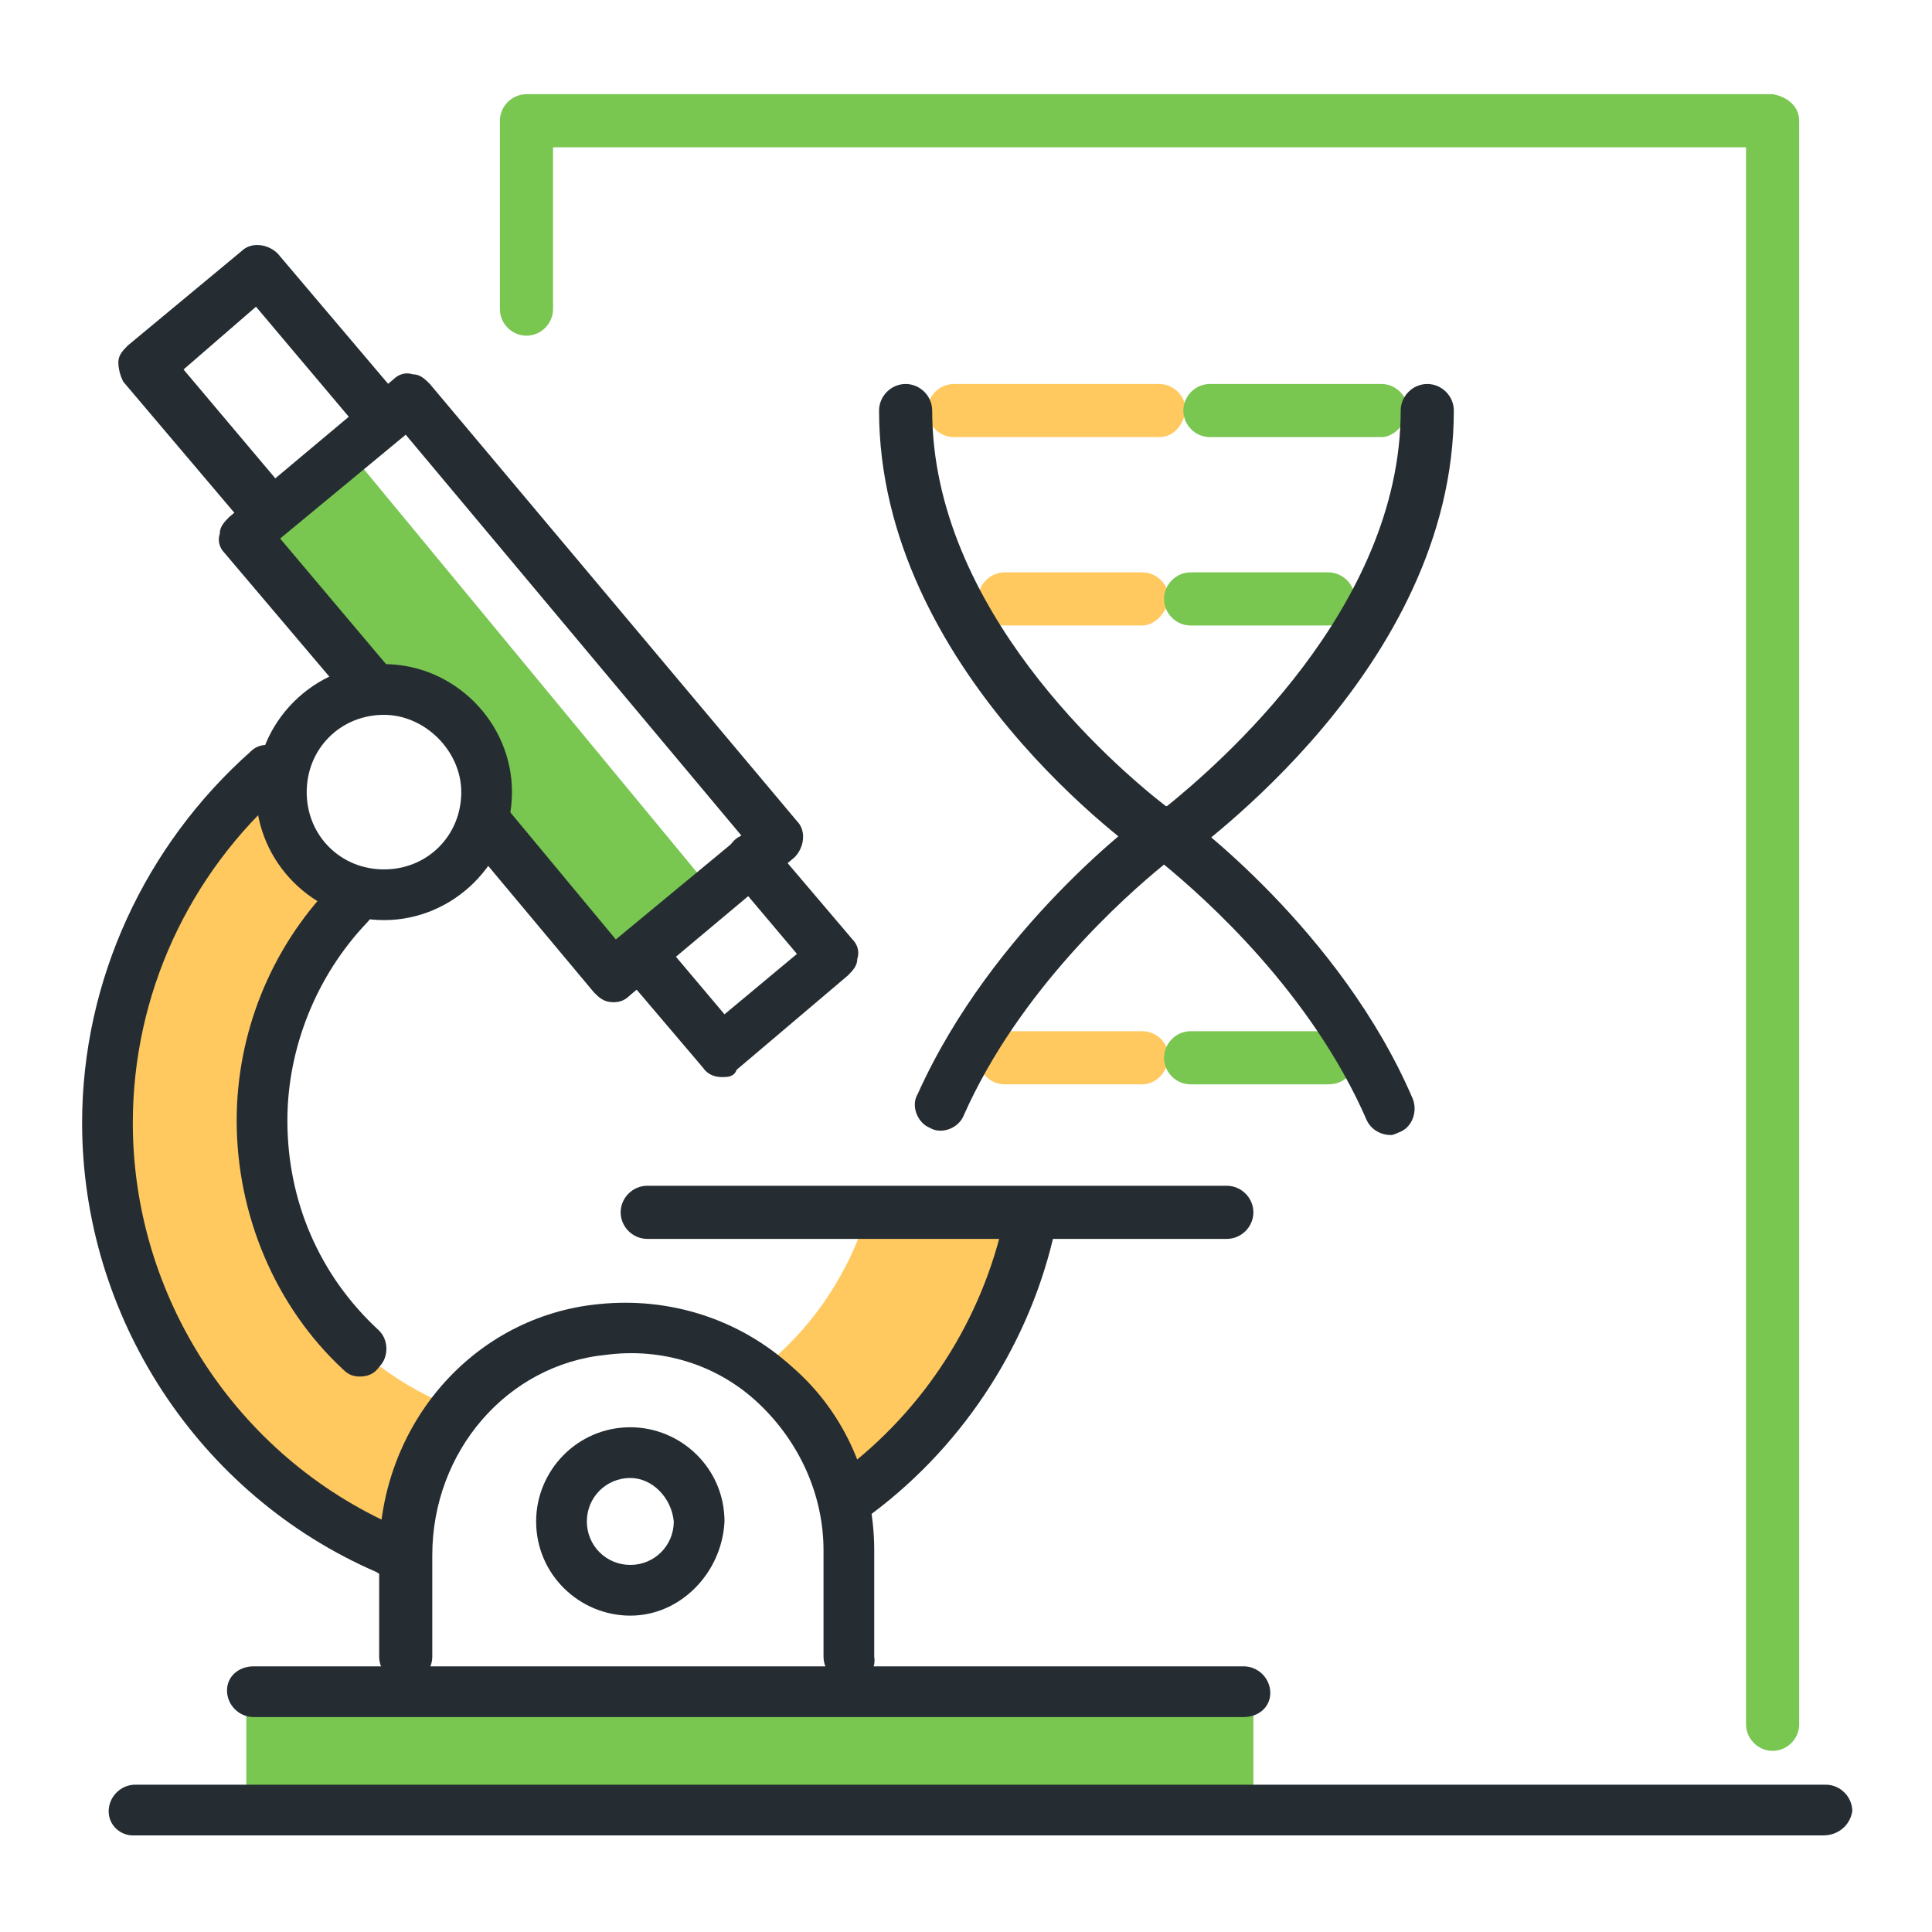
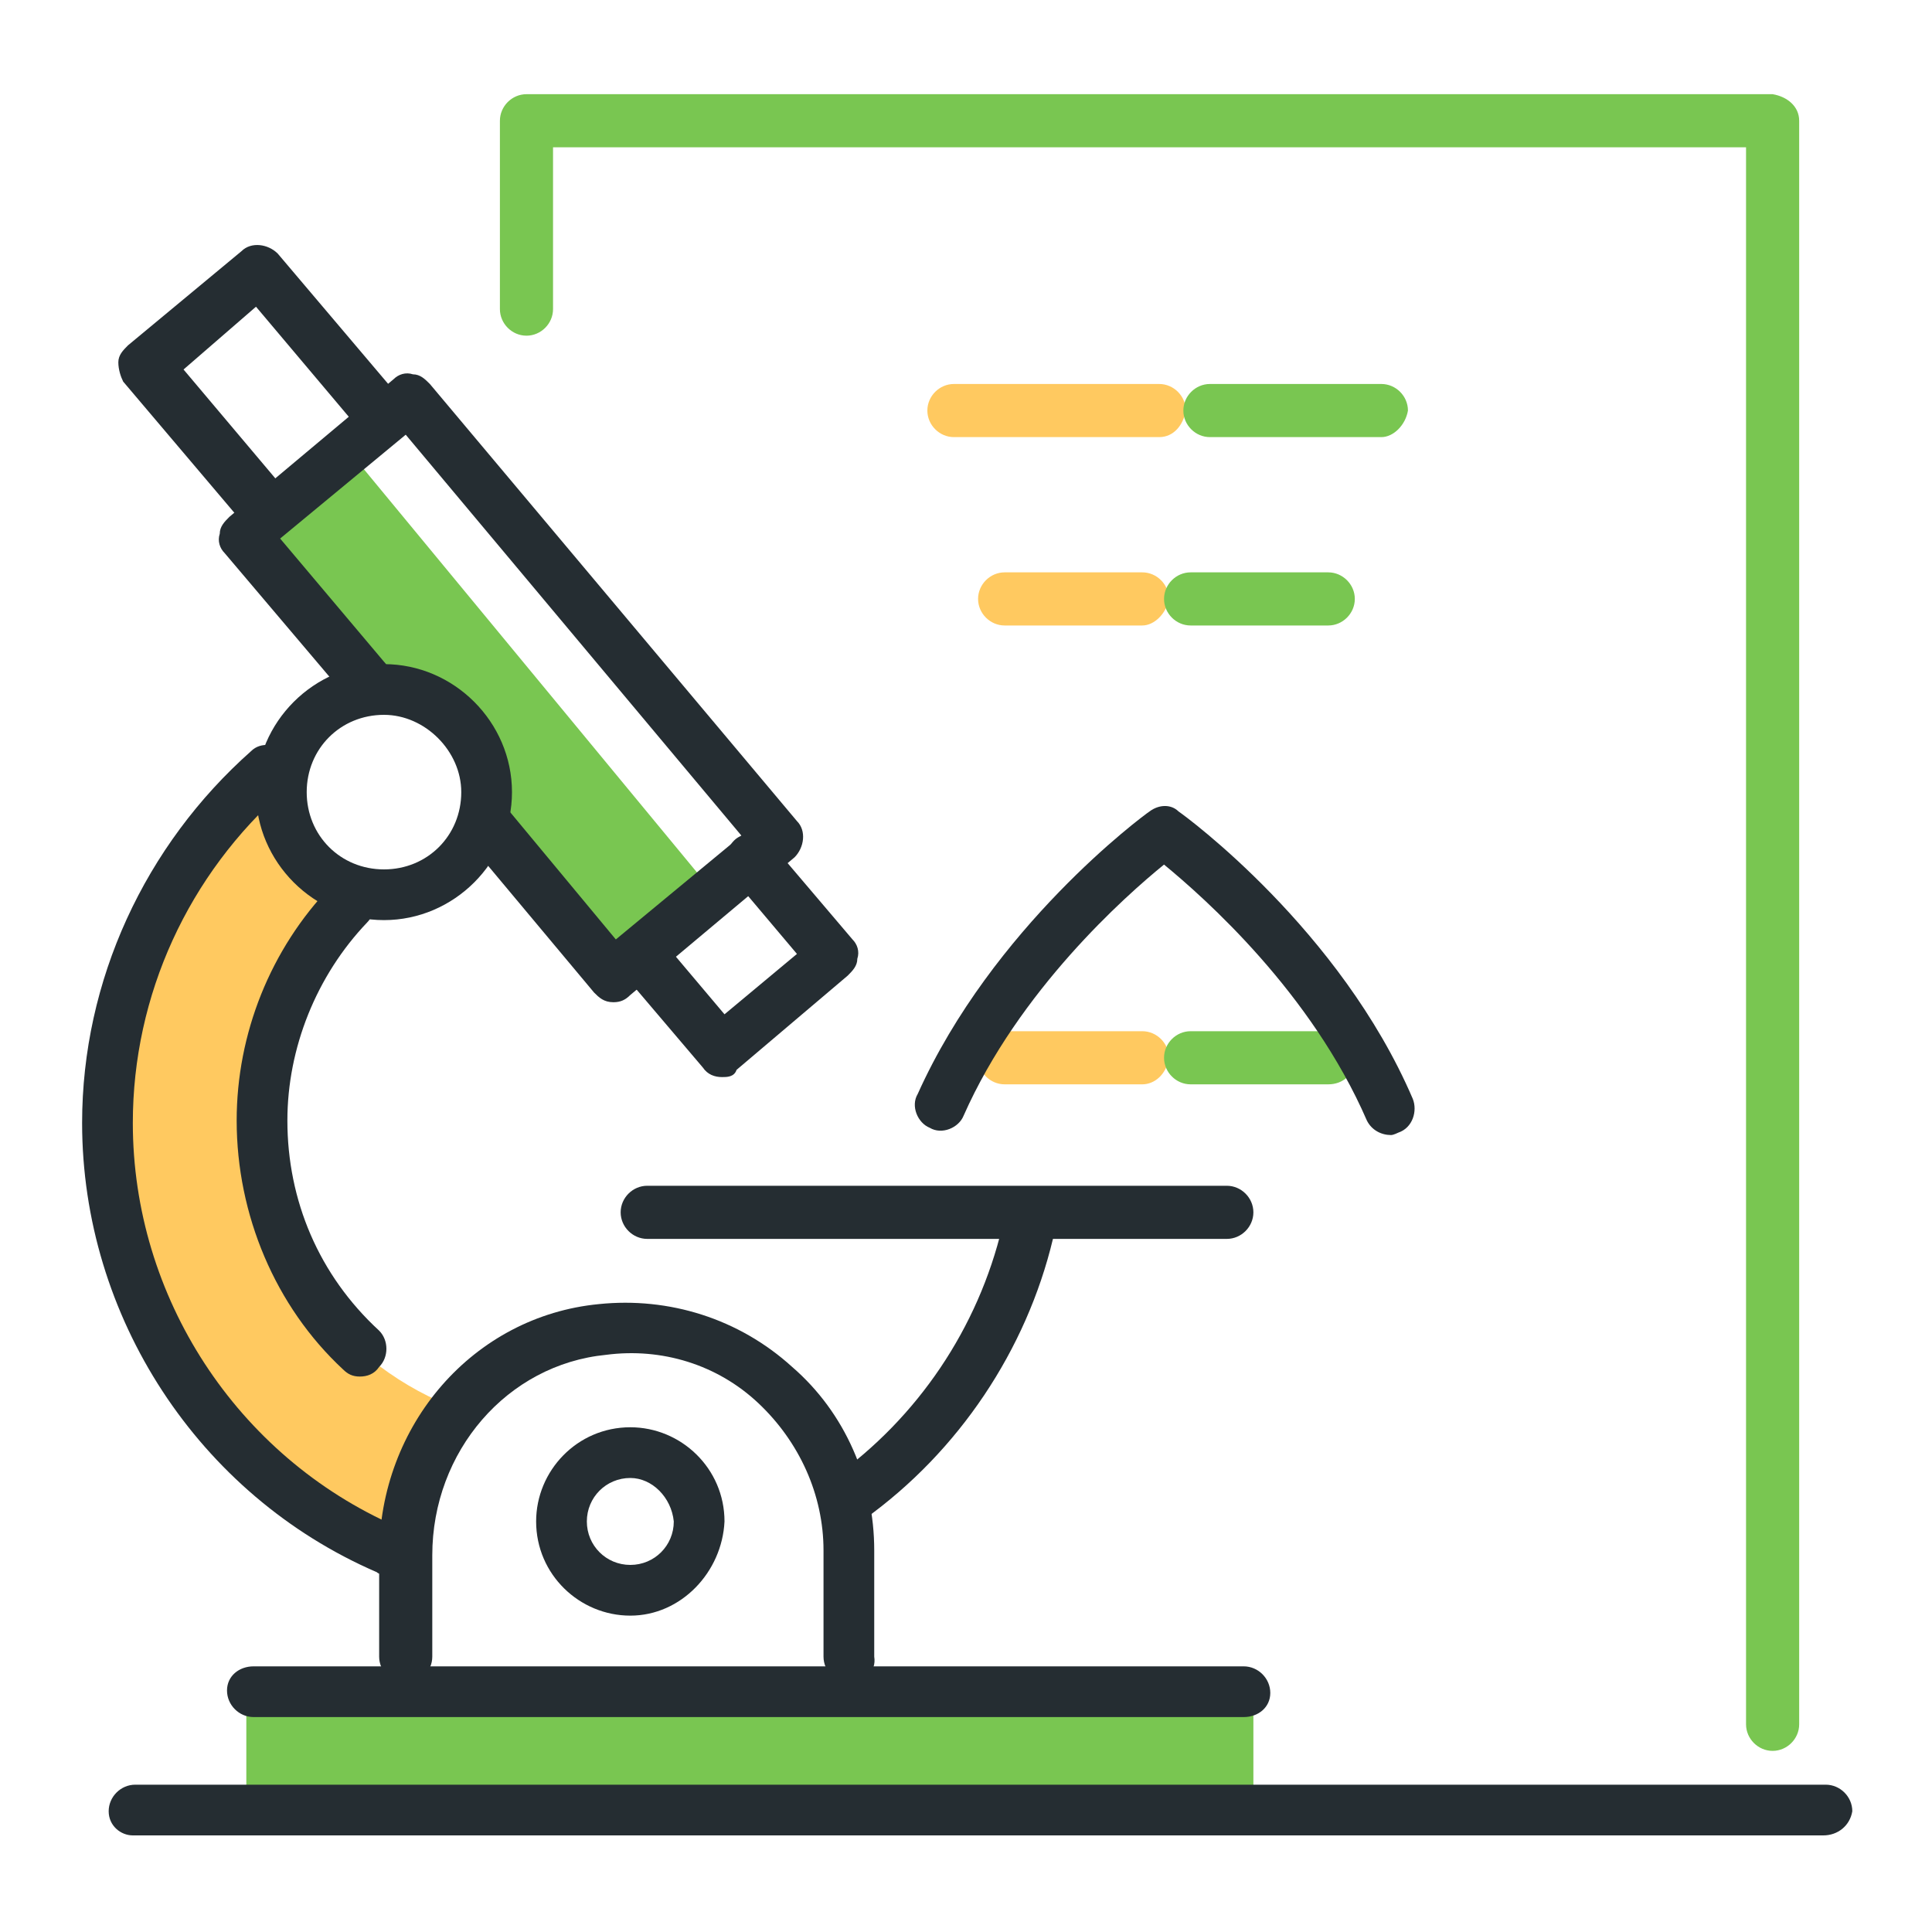
<svg xmlns="http://www.w3.org/2000/svg" version="1.1" x="0px" y="0px" width="80px" height="80px" viewBox="0 0 80 80" style="enable-background:new 0 0 80 80;" xml:space="preserve">
  <style type="text/css">
	.st0{opacity:0;fill:#FFFFFF;}
	.st1{fill:#79C651;}
	.st2{fill:#FFC960;}
	.st3{fill:#252D32;}
	.st4{display:none;}
	.st5{display:inline;}
</style>
  <g id="Icons">
    <rect class="st0" width="80" height="80" />
  </g>
  <g id="레이어_2">
    <g>
      <rect x="10.2" y="70.4" class="st1" width="41.7" height="4.2" />
-       <path class="st2" d="M35.8,50.6c-0.9,2.6-2.5,4.8-4.7,6.4c1.8,1.2,3.2,3,3.8,5.1c3.8-2.7,6.5-6.8,7.5-11.5H35.8z" />
      <path class="st2" d="M18.6,58.2c-4.7-1.9-8.1-6.6-8.1-12c0-3.6,1.5-6.8,3.8-9.2c0,0-3.8-3.2-3.8-5.1c-3.9,3.5-6.3,8.6-6.3,14.3    c0,8.1,5,15,12.1,17.9C16.3,61.8,17.1,59.7,18.6,58.2z" />
      <path class="st1" d="M15.1,28.1l-5-5.9l4.2-3.7l15.2,18.4l-4.1,3.5l-5.1-6.1C21.3,31.2,18.1,27.4,15.1,28.1z" />
      <g>
        <path class="st3" d="M75.5,76h-70C5,76,4.5,75.6,4.5,75c0-0.6,0.5-1.1,1.1-1.1h70c0.6,0,1.1,0.5,1.1,1.1     C76.6,75.6,76.1,76,75.5,76z" />
      </g>
      <g>
        <path class="st3" d="M51.5,71.1h-41c-0.6,0-1.1-0.5-1.1-1.1S9.9,69,10.5,69h41c0.6,0,1.1,0.5,1.1,1.1S52.1,71.1,51.5,71.1z" />
      </g>
      <g>
        <path class="st3" d="M35.2,69.7c-0.6,0-1.1-0.5-1.1-1.1v-4.4c0-2.3-1-4.5-2.7-6.1c-1.7-1.6-4-2.3-6.3-2c-4.1,0.4-7.2,4-7.2,8.3     v4.2c0,0.6-0.5,1.1-1.1,1.1c-0.6,0-1.1-0.5-1.1-1.1v-4.2c0-5.4,3.9-9.9,9.1-10.4c2.9-0.3,5.8,0.6,8,2.6c2.2,1.9,3.4,4.7,3.4,7.6     v4.4C36.3,69.2,35.8,69.7,35.2,69.7z" />
      </g>
      <g>
        <path class="st3" d="M14.9,57c-0.3,0-0.5-0.1-0.7-0.3c-2.8-2.6-4.4-6.4-4.4-10.3c0-3.6,1.4-7.1,3.9-9.7c0.4-0.4,1.1-0.4,1.5,0     c0.4,0.4,0.4,1.1,0,1.5c-2.1,2.2-3.3,5.2-3.3,8.2c0,3.3,1.3,6.4,3.8,8.7c0.4,0.4,0.4,1.1,0,1.5C15.5,56.9,15.2,57,14.9,57z" />
      </g>
      <g>
        <path class="st3" d="M35.2,63.1c-0.3,0-0.6-0.2-0.9-0.4c-0.3-0.5-0.2-1.1,0.2-1.5c3.5-2.5,6-6.2,7-10.4c0.1-0.6,0.7-0.9,1.3-0.8     c0.6,0.1,0.9,0.7,0.8,1.3c-1.1,4.6-3.9,8.8-7.8,11.6C35.7,63.1,35.5,63.1,35.2,63.1z" />
      </g>
      <g>
        <path class="st3" d="M16,65.2c-0.1,0-0.3,0-0.4-0.1C8.2,61.9,3.4,54.5,3.4,46.5c0-5.9,2.6-11.5,7-15.4c0.4-0.4,1.1-0.3,1.5,0.1     c0.4,0.4,0.3,1.1-0.1,1.5c-4,3.5-6.3,8.5-6.3,13.8c0,7.2,4.3,13.8,10.9,16.7c0.5,0.2,0.8,0.9,0.5,1.4C16.8,65,16.4,65.2,16,65.2z     " />
      </g>
      <g>
        <path class="st3" d="M15.9,38.1c-2.9,0-5.3-2.4-5.3-5.3c0-2.9,2.4-5.3,5.3-5.3c2.9,0,5.3,2.4,5.3,5.3     C21.2,35.7,18.8,38.1,15.9,38.1z M15.9,29.6c-1.8,0-3.2,1.4-3.2,3.2c0,1.8,1.4,3.2,3.2,3.2c1.8,0,3.2-1.4,3.2-3.2     C19.1,31.1,17.6,29.6,15.9,29.6z" />
      </g>
      <g>
        <path class="st3" d="M50.8,51.3h-24c-0.6,0-1.1-0.5-1.1-1.1c0-0.6,0.5-1.1,1.1-1.1h24c0.6,0,1.1,0.5,1.1,1.1     C51.9,50.8,51.4,51.3,50.8,51.3z" />
      </g>
      <g>
        <path class="st3" d="M25.4,41.5C25.4,41.5,25.4,41.5,25.4,41.5c-0.4,0-0.6-0.2-0.8-0.4L19.5,35c-0.4-0.4-0.3-1.1,0.1-1.5     c0.4-0.4,1.1-0.3,1.5,0.1l4.4,5.3l5.2-4.3L16.8,18l-5.2,4.3l4.3,5.1c0.4,0.4,0.3,1.1-0.1,1.5c-0.4,0.4-1.1,0.3-1.5-0.1l-5-5.9     c-0.2-0.2-0.3-0.5-0.2-0.8c0-0.3,0.2-0.5,0.4-0.7l6.8-5.7c0.2-0.2,0.5-0.3,0.8-0.2c0.3,0,0.5,0.2,0.7,0.4L33,34     c0.4,0.4,0.3,1.1-0.1,1.5l-6.8,5.7C25.9,41.4,25.7,41.5,25.4,41.5z" />
      </g>
      <g>
        <path class="st3" d="M10.9,22.1c-0.3,0-0.6-0.1-0.8-0.4l-5-5.9C5,15.6,4.9,15.3,4.9,15c0-0.3,0.2-0.5,0.4-0.7l4.7-3.9     c0.4-0.4,1.1-0.3,1.5,0.1l5,5.9c0.4,0.4,0.3,1.1-0.1,1.5c-0.4,0.4-1.1,0.3-1.5-0.1l-4.3-5.1l-3,2.6l4.3,5.1     c0.4,0.4,0.3,1.1-0.1,1.5C11.4,22,11.2,22.1,10.9,22.1z" />
      </g>
      <g>
        <path class="st3" d="M29.9,44.6c-0.3,0-0.6-0.1-0.8-0.4l-3.4-4c-0.4-0.4-0.3-1.1,0.1-1.5c0.4-0.4,1.1-0.3,1.5,0.1l2.7,3.2l3-2.5     l-2.7-3.2c-0.4-0.4-0.3-1.1,0.1-1.5c0.4-0.4,1.1-0.3,1.5,0.1l3.4,4c0.2,0.2,0.3,0.5,0.2,0.8c0,0.3-0.2,0.5-0.4,0.7l-4.6,3.9     C30.4,44.6,30.1,44.6,29.9,44.6z" />
      </g>
      <g>
        <path class="st2" d="M47.3,25.9h-5.7c-0.6,0-1.1-0.5-1.1-1.1c0-0.6,0.5-1.1,1.1-1.1h5.7c0.6,0,1.1,0.5,1.1,1.1     C48.3,25.4,47.8,25.9,47.3,25.9z" />
      </g>
      <g>
        <path class="st1" d="M55,25.9h-5.7c-0.6,0-1.1-0.5-1.1-1.1c0-0.6,0.5-1.1,1.1-1.1H55c0.6,0,1.1,0.5,1.1,1.1     C56.1,25.4,55.6,25.9,55,25.9z" />
      </g>
      <g>
        <path class="st2" d="M48,18.1h-8.5c-0.6,0-1.1-0.5-1.1-1.1c0-0.6,0.5-1.1,1.1-1.1H48c0.6,0,1.1,0.5,1.1,1.1     C49,17.6,48.6,18.1,48,18.1z" />
      </g>
      <g>
        <path class="st1" d="M57.2,18.1h-7.1c-0.6,0-1.1-0.5-1.1-1.1c0-0.6,0.5-1.1,1.1-1.1h7.1c0.6,0,1.1,0.5,1.1,1.1     C58.2,17.6,57.7,18.1,57.2,18.1z" />
      </g>
      <g>
        <path class="st2" d="M47.3,44.9h-5.7c-0.6,0-1.1-0.5-1.1-1.1c0-0.6,0.5-1.1,1.1-1.1h5.7c0.6,0,1.1,0.5,1.1,1.1     C48.3,44.5,47.8,44.9,47.3,44.9z" />
      </g>
      <g>
        <path class="st1" d="M55,44.9h-5.7c-0.6,0-1.1-0.5-1.1-1.1c0-0.6,0.5-1.1,1.1-1.1H55c0.6,0,1.1,0.5,1.1,1.1     C56.1,44.5,55.6,44.9,55,44.9z" />
      </g>
      <g>
-         <path class="st3" d="M48.2,35.8c-0.2,0-0.4-0.1-0.6-0.2c-0.5-0.3-11.2-7.9-11.2-18.6c0-0.6,0.5-1.1,1.1-1.1     c0.6,0,1.1,0.5,1.1,1.1c0,8.2,7.5,14.7,9.7,16.4C50.4,31.7,58,25.2,58,17c0-0.6,0.5-1.1,1.1-1.1c0.6,0,1.1,0.5,1.1,1.1     c0,10.7-10.8,18.2-11.2,18.6C48.7,35.7,48.5,35.8,48.2,35.8z" />
-       </g>
+         </g>
      <g>
        <path class="st3" d="M57.6,47c-0.4,0-0.8-0.2-1-0.6c-2.3-5.3-6.7-9.2-8.4-10.6c-1.6,1.3-6,5.2-8.3,10.4c-0.2,0.5-0.9,0.8-1.4,0.5     c-0.5-0.2-0.8-0.9-0.5-1.4c3.1-6.9,9.3-11.5,9.6-11.7c0.4-0.3,0.9-0.3,1.2,0c0.3,0.2,6.7,4.9,9.7,11.9c0.2,0.5,0,1.2-0.6,1.4     C57.9,46.9,57.7,47,57.6,47z" />
      </g>
      <g>
        <path class="st1" d="M73.4,72.5c-0.6,0-1.1-0.5-1.1-1.1V6.1H22.9v6.7c0,0.6-0.5,1.1-1.1,1.1c-0.6,0-1.1-0.5-1.1-1.1V5     c0-0.6,0.5-1.1,1.1-1.1h51.6C74,4,74.5,4.4,74.5,5v66.4C74.5,72,74,72.5,73.4,72.5z" />
      </g>
      <g>
        <path class="st3" d="M26.1,66.9c-2.1,0-3.9-1.7-3.9-3.9c0-2.1,1.7-3.9,3.9-3.9c2.1,0,3.9,1.7,3.9,3.9     C29.9,65.1,28.2,66.9,26.1,66.9z M26.1,61.2c-1,0-1.8,0.8-1.8,1.8c0,1,0.8,1.8,1.8,1.8c1,0,1.8-0.8,1.8-1.8     C27.8,62,27,61.2,26.1,61.2z" />
      </g>
    </g>
  </g>
  <g id="레이어_3" class="st4">
    <g class="st5">
      <path class="st2" d="M22.3,60H1.4v-4.5c0-5.7,4.6-10.3,10.3-10.3c1.3,3.9,7.1,3.9,8.4,0c5.7,0,10.9,3.9,10.3,10.3    C27.8,56.9,23.7,57.9,22.3,60z" />
      <path class="st1" d="M60.1,68.8H19v-2.9c0-5.7,7.9-9.4,12.3-10.1c1.8,3.2,5.1,4.9,8.3,4.9c3.2,0,6.5-1.6,8.3-4.9    c5.1,0.7,10.3,4.6,11.6,7.2C60.1,64.5,60.1,68.8,60.1,68.8z" />
-       <path class="st2" d="M57.3,60h21.4v-4.5c0-5.7-6.5-8.4-9.7-9c-0.6,1.8-2.6,3.9-5,3.5c-2.3-0.3-4.7-1.4-5.4-3.5    c-3.9,1.3-9.1,3.3-9.1,9v0.6C50.8,56.8,55.8,58.7,57.3,60z" />
      <g>
        <path class="st3" d="M1.7,60c-0.6,0-1-0.5-1-1v-4.4c0-6.9,5.4-8.8,7.9-9.8c2.2-0.8,2.9-1.3,2.9-2.5V42c0-0.6,0.5-1,1-1     c0.6,0,1,0.5,1,1v0.3c0,2.9-2.5,3.8-4.3,4.5c-3.2,1.1-6.6,2.8-6.6,7.8V59C2.7,59.5,2.3,60,1.7,60z" />
      </g>
      <g>
-         <path class="st3" d="M29.2,52.9c-0.4,0-0.8-0.3-1-0.7c-1-3.2-3.8-4.5-6.3-5.4c-1.8-0.7-4.3-1.6-4.3-4.5v-0.9c0-0.6,0.5-1,1-1     c0.6,0,1,0.5,1,1v0.9c0,1.3,0.8,1.8,3,2.6c2,0.7,6.3,2.3,7.6,6.8c0.2,0.5-0.2,1.1-0.7,1.3C29.4,52.9,29.3,52.9,29.2,52.9z" />
-       </g>
+         </g>
      <g>
        <path class="st3" d="M14.9,43.6c-3.6,0-8.1-4.4-8.1-9.3l0-3.6c0-0.5,0.4-0.9,0.8-1c0.1,0,7-1.3,12-3.8c0.5-0.3,1.1,0,1.4,0.5     c0.3,0.5,0,1.1-0.5,1.4c-4.3,2.1-9.7,3.4-11.7,3.8l0,2.7c0,3.7,3.5,7.3,6.1,7.3c2.6,0,6.1-3.6,6.1-7.3v-3.8c0-0.6,0.5-1,1-1     c0.6,0,1,0.5,1,1v3.8C23.1,39.2,18.5,43.6,14.9,43.6z" />
      </g>
      <g>
        <path class="st3" d="M15.5,49.5c-0.7,0-1.3-0.1-1.9-0.3c-1.8-0.5-3.3-1.8-3.9-3.4c-0.2-0.5,0-1.1,0.6-1.3c0.5-0.2,1.1,0,1.3,0.6     c0.4,1,1.4,1.8,2.6,2.2c0.4,0.1,0.9,0.2,1.4,0.2c1.9,0,3.3-1.3,3.8-2.6c0.2-0.5,0.8-0.8,1.3-0.6c0.5,0.2,0.8,0.8,0.6,1.3     C20.3,47.9,18,49.5,15.5,49.5z" />
      </g>
      <g>
-         <path class="st3" d="M3.8,45.1c-0.4,0-0.8-0.3-1-0.7c-0.1-0.4-0.3-0.8-0.4-1.1c-0.9-2.4-1.4-4-0.4-7.6c0.1-0.4,0.2-0.7,0.3-1     c0.5-1.5,0.6-2,0.2-4.9c-0.5-3.6,2.4-8,5.3-10c2.4-1.6,7.5-3.1,11.2-0.1c0.4,0.4,0.5,1,0.2,1.4c-0.4,0.4-1,0.5-1.4,0.2     c-2.9-2.3-7.2-0.9-8.7,0.2c-2.4,1.7-4.8,5.4-4.5,8c0.4,3.2,0.2,4-0.3,5.8c-0.1,0.3-0.2,0.6-0.3,0.9c-0.8,2.9-0.5,4,0.4,6.4     c0.1,0.4,0.3,0.8,0.4,1.2c0.2,0.5-0.1,1.1-0.6,1.3C4,45.1,3.9,45.1,3.8,45.1z" />
+         <path class="st3" d="M3.8,45.1c-0.4,0-0.8-0.3-1-0.7c-0.1-0.4-0.3-0.8-0.4-1.1c-0.9-2.4-1.4-4-0.4-7.6c0.1-0.4,0.2-0.7,0.3-1     c0.5-1.5,0.6-2,0.2-4.9c-0.5-3.6,2.4-8,5.3-10c2.4-1.6,7.5-3.1,11.2-0.1c0.4,0.4,0.5,1,0.2,1.4c-0.4,0.4-1,0.5-1.4,0.2     c-2.4,1.7-4.8,5.4-4.5,8c0.4,3.2,0.2,4-0.3,5.8c-0.1,0.3-0.2,0.6-0.3,0.9c-0.8,2.9-0.5,4,0.4,6.4     c0.1,0.4,0.3,0.8,0.4,1.2c0.2,0.5-0.1,1.1-0.6,1.3C4,45.1,3.9,45.1,3.8,45.1z" />
      </g>
      <g>
        <path class="st3" d="M25.7,25.1c-0.3,0-0.6-0.2-0.8-0.4c-1.2-1.7-3.5-3.5-6.4-3.2c-0.6,0-1.1-0.4-1.1-0.9c0-0.6,0.4-1.1,0.9-1.1     c3.8-0.3,6.8,1.9,8.3,4.1c0.3,0.5,0.2,1.1-0.3,1.4C26.1,25.1,25.9,25.1,25.7,25.1z" />
      </g>
      <g>
        <path class="st3" d="M78.3,60c-0.6,0-1-0.5-1-1v-3c0-4.1-1.8-6.3-6.6-8.1c-1.8-0.7-4.3-1.6-4.3-4.6v-0.6c0-0.6,0.5-1,1-1     c0.6,0,1,0.5,1,1v0.6c0,1.3,0.8,1.8,2.9,2.6c5.6,2.1,7.9,5,7.9,10v3C79.3,59.5,78.9,60,78.3,60z" />
      </g>
      <g>
        <path class="st3" d="M54,49.3c-0.3,0-0.7-0.2-0.9-0.5c-0.3-0.5-0.1-1.1,0.4-1.4c0.9-0.5,1.9-1,3.2-1.5c2.2-0.8,3-1.3,3-2.7v-0.5     c0-0.6,0.5-1,1-1c0.6,0,1,0.5,1,1v0.5c0,3-2.5,3.9-4.3,4.6c-1.1,0.4-2.1,0.9-2.9,1.3C54.4,49.2,54.2,49.3,54,49.3z" />
      </g>
      <g>
        <path class="st3" d="M64.5,50.5h-0.1c-2.3,0-4.4-1.3-5.6-3.5c-0.3-0.5-0.1-1.1,0.4-1.4c0.5-0.3,1.1-0.1,1.4,0.4     c0.9,1.6,2.2,2.4,3.8,2.4h0.1c1.6,0,3-0.9,3.9-2.5c0.3-0.5,0.9-0.7,1.4-0.4c0.5,0.3,0.7,0.9,0.4,1.4C69,49.2,66.9,50.5,64.5,50.5     z" />
      </g>
      <g>
        <path class="st3" d="M64.4,44.5c-3.8,0-8.1-3.9-8.1-9v-3.1c0,0,0,0,0-0.1c0.1-1.6,1.2-4.9,4.7-5.4c1.2-0.2,2.7,0.3,4.2,0.7     c2,0.6,4.4,1.3,5.8,0.4c0.5-0.3,1.1-0.2,1.4,0.3c0.1,0.2,0.2,0.4,0.1,0.7c0,0,0,0.1,0,0.1v6.3C72.5,40.5,68.2,44.5,64.4,44.5z      M58.3,32.4v3c0,3.7,3.4,6.9,6.1,6.9c2.7,0,6.1-3.2,6.1-6.9v-5.1c-1.9,0.4-4-0.2-5.9-0.8c-1.3-0.4-2.6-0.8-3.4-0.7     C58.7,29.3,58.3,32.1,58.3,32.4z" />
      </g>
      <g>
        <path class="st3" d="M39.7,48.5c-0.8,0-1.5-0.2-2-0.5c-0.5-0.3-0.6-0.9-0.3-1.4c0.3-0.5,0.9-0.6,1.4-0.3c0.3,0.2,1.5,0.2,1.8,0     c0.5-0.3,1.1-0.1,1.4,0.3c0.3,0.5,0.2,1.1-0.3,1.4C41.3,48.3,40.5,48.5,39.7,48.5z" />
      </g>
      <g>
        <path class="st3" d="M60.7,68.8c-0.5,0-1-0.4-1-0.9c-0.5-5.4-3.7-9-10.1-11.3c-2.5-0.9-6-2.2-6-6.2c0-0.6,0.5-1,1-1     c0.6,0,1,0.5,1,1c0,2.2,1.4,3.1,4.7,4.3c7.1,2.6,10.9,6.9,11.5,13C61.7,68.3,61.3,68.8,60.7,68.8C60.7,68.8,60.7,68.8,60.7,68.8z     " />
      </g>
      <g>
        <path class="st3" d="M18.6,68.8C18.6,68.8,18.6,68.8,18.6,68.8c-0.6,0-1.1-0.5-1-1.1c0.5-6.2,4.1-10.4,11.5-13     c3.3-1.2,4.7-2.1,4.7-4.3c0-0.6,0.5-1,1-1s1,0.5,1,1c0,4-3.5,5.3-6,6.2c-6.6,2.4-9.8,5.9-10.1,11.3     C19.6,68.4,19.2,68.8,18.6,68.8z" />
      </g>
      <g>
        <path class="st3" d="M39.8,44.4h-0.1c-0.6,0-1-0.5-1-1s0.5-1,1-1h0.1c0.1,0,0.2-0.1,0.2-0.2v-2.6c0-2.2,1.8-3.4,3.1-3.5     c0.5,0,1.7,0,1.7,0v2c0,0-1.1,0-1.6,0c-0.2,0-1.1,0.4-1.1,1.4v2.6C42,43.4,41,44.4,39.8,44.4z" />
      </g>
      <g>
        <path class="st3" d="M39.8,53c-4.6,0-9.9-4.8-9.9-10.9v-5.7c0-3.4,1.9-6.8,6.2-6.8c0.2,0,0.4,0.1,0.6,0.2     c2.2,1.6,7.5,2.4,9.9,2.4c0.6,0,1,0.5,1,1c0,0.6-0.5,1-1,1c-2.2,0-7.8-0.7-10.8-2.6c-3.6,0.2-3.8,4-3.8,4.8v5.7     c0,4.9,4.3,8.9,7.9,8.9c3.4,0,8.4-3.7,8.4-8.7v-7c0-0.6,0.5-1,1-1c0.6,0,1,0.5,1,1v7C50.2,48.2,44.5,53,39.8,53z" />
      </g>
      <g>
        <path class="st3" d="M36.9,38.3h-2c-0.6,0-1-0.5-1-1s0.5-1,1-1h2c0.6,0,1,0.5,1,1S37.5,38.3,36.9,38.3z" />
      </g>
      <path class="st3" d="M44.8,39.8c0.5,0,1,0.4,1,1c0,0.5-0.4,1-1,1s-1-0.4-1-1C43.8,40.2,44.3,39.8,44.8,39.8z" />
      <path class="st3" d="M35.6,39.8c0.5,0,1,0.4,1,1c0,0.5-0.4,1-1,1c-0.5,0-1-0.4-1-1C34.7,40.2,35.1,39.8,35.6,39.8z" />
      <g>
        <path class="st3" d="M39.7,61.4c-5.1,0-9.1-2.9-9.1-6.5c0-0.6,0.5-1,1-1c0.6,0,1,0.5,1,1c0,2.4,3.2,4.5,7,4.5s7-2,7-4.5     c0-0.6,0.5-1,1-1c0.6,0,1,0.5,1,1C48.7,58.6,44.8,61.4,39.7,61.4z" />
      </g>
      <g>
        <path class="st1" d="M39.6,80C27,80,15.4,74.2,7.7,64.1c-0.3-0.4-0.3-1.1,0.2-1.4c0.4-0.3,1.1-0.3,1.4,0.2     C16.6,72.5,27.7,78,39.6,78c12,0,23.1-5.5,30.3-15.2c0.3-0.4,1-0.5,1.4-0.2c0.4,0.3,0.5,1,0.2,1.4C64,74.2,52.3,80,39.6,80z" />
      </g>
      <g>
        <path class="st1" d="M70.1,16.6c-0.3,0-0.6-0.1-0.8-0.4C62,7.2,51.2,2,39.6,2c-11.4,0-22.1,5-29.3,13.8c-0.4,0.4-1,0.5-1.4,0.1     c-0.4-0.4-0.5-1-0.1-1.4C16.4,5.3,27.7,0,39.6,0c12.2,0,23.6,5.5,31.2,15c0.4,0.4,0.3,1.1-0.2,1.4C70.5,16.5,70.3,16.6,70.1,16.6     z" />
      </g>
      <g>
        <path class="st3" d="M75,31.6c-0.6,0-1-0.5-1-1c0-3.4-1.8-8.5-5.7-9.1c-0.6-0.1-0.9-0.6-0.8-1.2c0.1-0.6,0.6-0.9,1.2-0.8     C74,20.4,76,26.8,76,30.6C76,31.2,75.6,31.6,75,31.6z" />
      </g>
      <g>
        <path class="st3" d="M54.7,26.1c-0.1,0-0.3,0-0.4-0.1c-0.5-0.2-0.8-0.8-0.5-1.3c1.2-2.9,3.2-4.5,4.5-5.3v-1.2     c0-0.5,0.4-0.9,0.9-1c1.3-0.2,2.8,0,3.9,0.3v-0.1c0-0.3,0.1-0.6,0.3-0.8c0.2-0.2,0.5-0.3,0.8-0.3c3.1,0.3,5.3,3.3,5.4,3.4     c0.3,0.4,0.3,1.1-0.2,1.4C69,21.5,68.3,21.4,68,21c0,0-1.3-1.6-2.9-2.3v0.1c0,0.3-0.2,0.6-0.4,0.8c-0.3,0.2-0.6,0.2-0.9,0.1     c0,0-1.8-0.6-3.4-0.6V20c0,0.4-0.2,0.7-0.5,0.9c-1.1,0.6-3,1.9-4.2,4.6C55.5,25.9,55.1,26.1,54.7,26.1z" />
      </g>
      <g>
        <path class="st3" d="M52.5,36.3c-0.6,0-1-0.5-1-1v-2.1C51.5,27,46.4,22,40.1,22H40c-2,0-3,0.4-4.6,1.2c-0.1,0.1-0.2,0.1-0.3,0.1     c-6.1,1-6.6,7.8-6.6,9.8v2c0,0.6-0.5,1-1,1c-0.6,0-1-0.5-1-1v-2c0-5,2.1-10.8,8.1-11.8c1.8-0.9,3.1-1.4,5.4-1.4h0.1     c7.4,0,13.4,5.9,13.4,13.2v2.1C53.6,35.8,53.1,36.3,52.5,36.3z" />
      </g>
    </g>
  </g>
</svg>